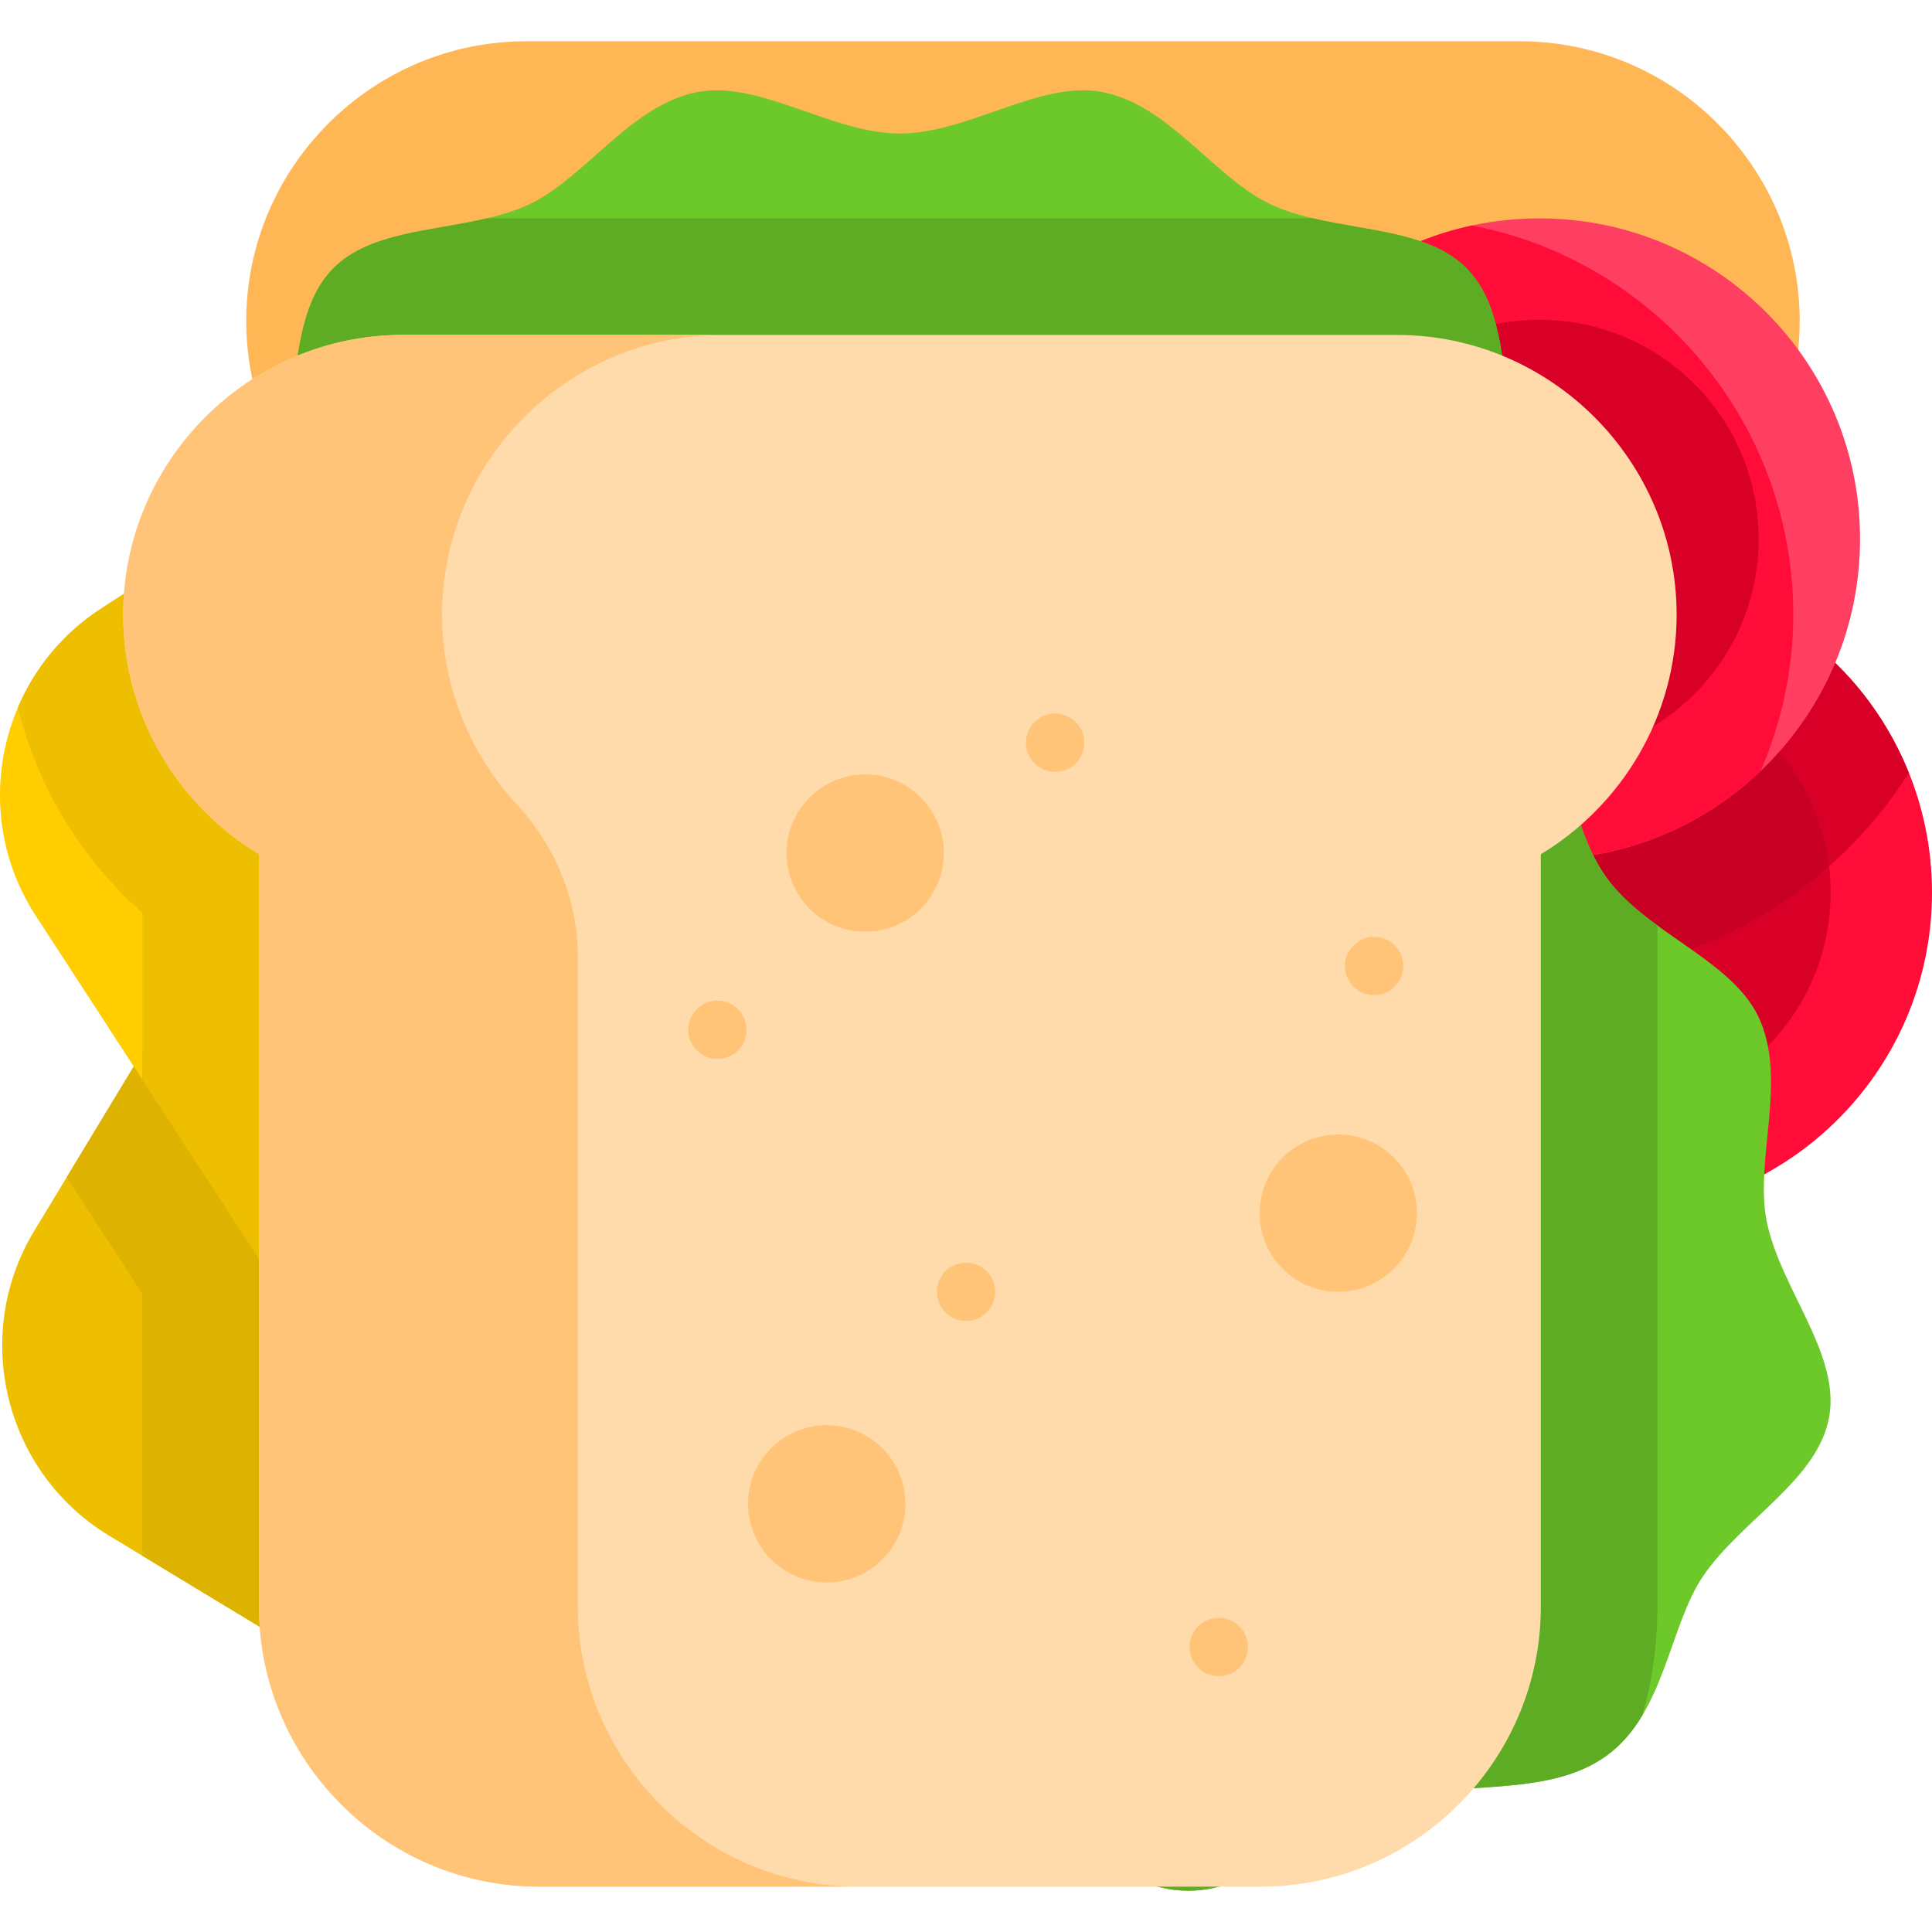
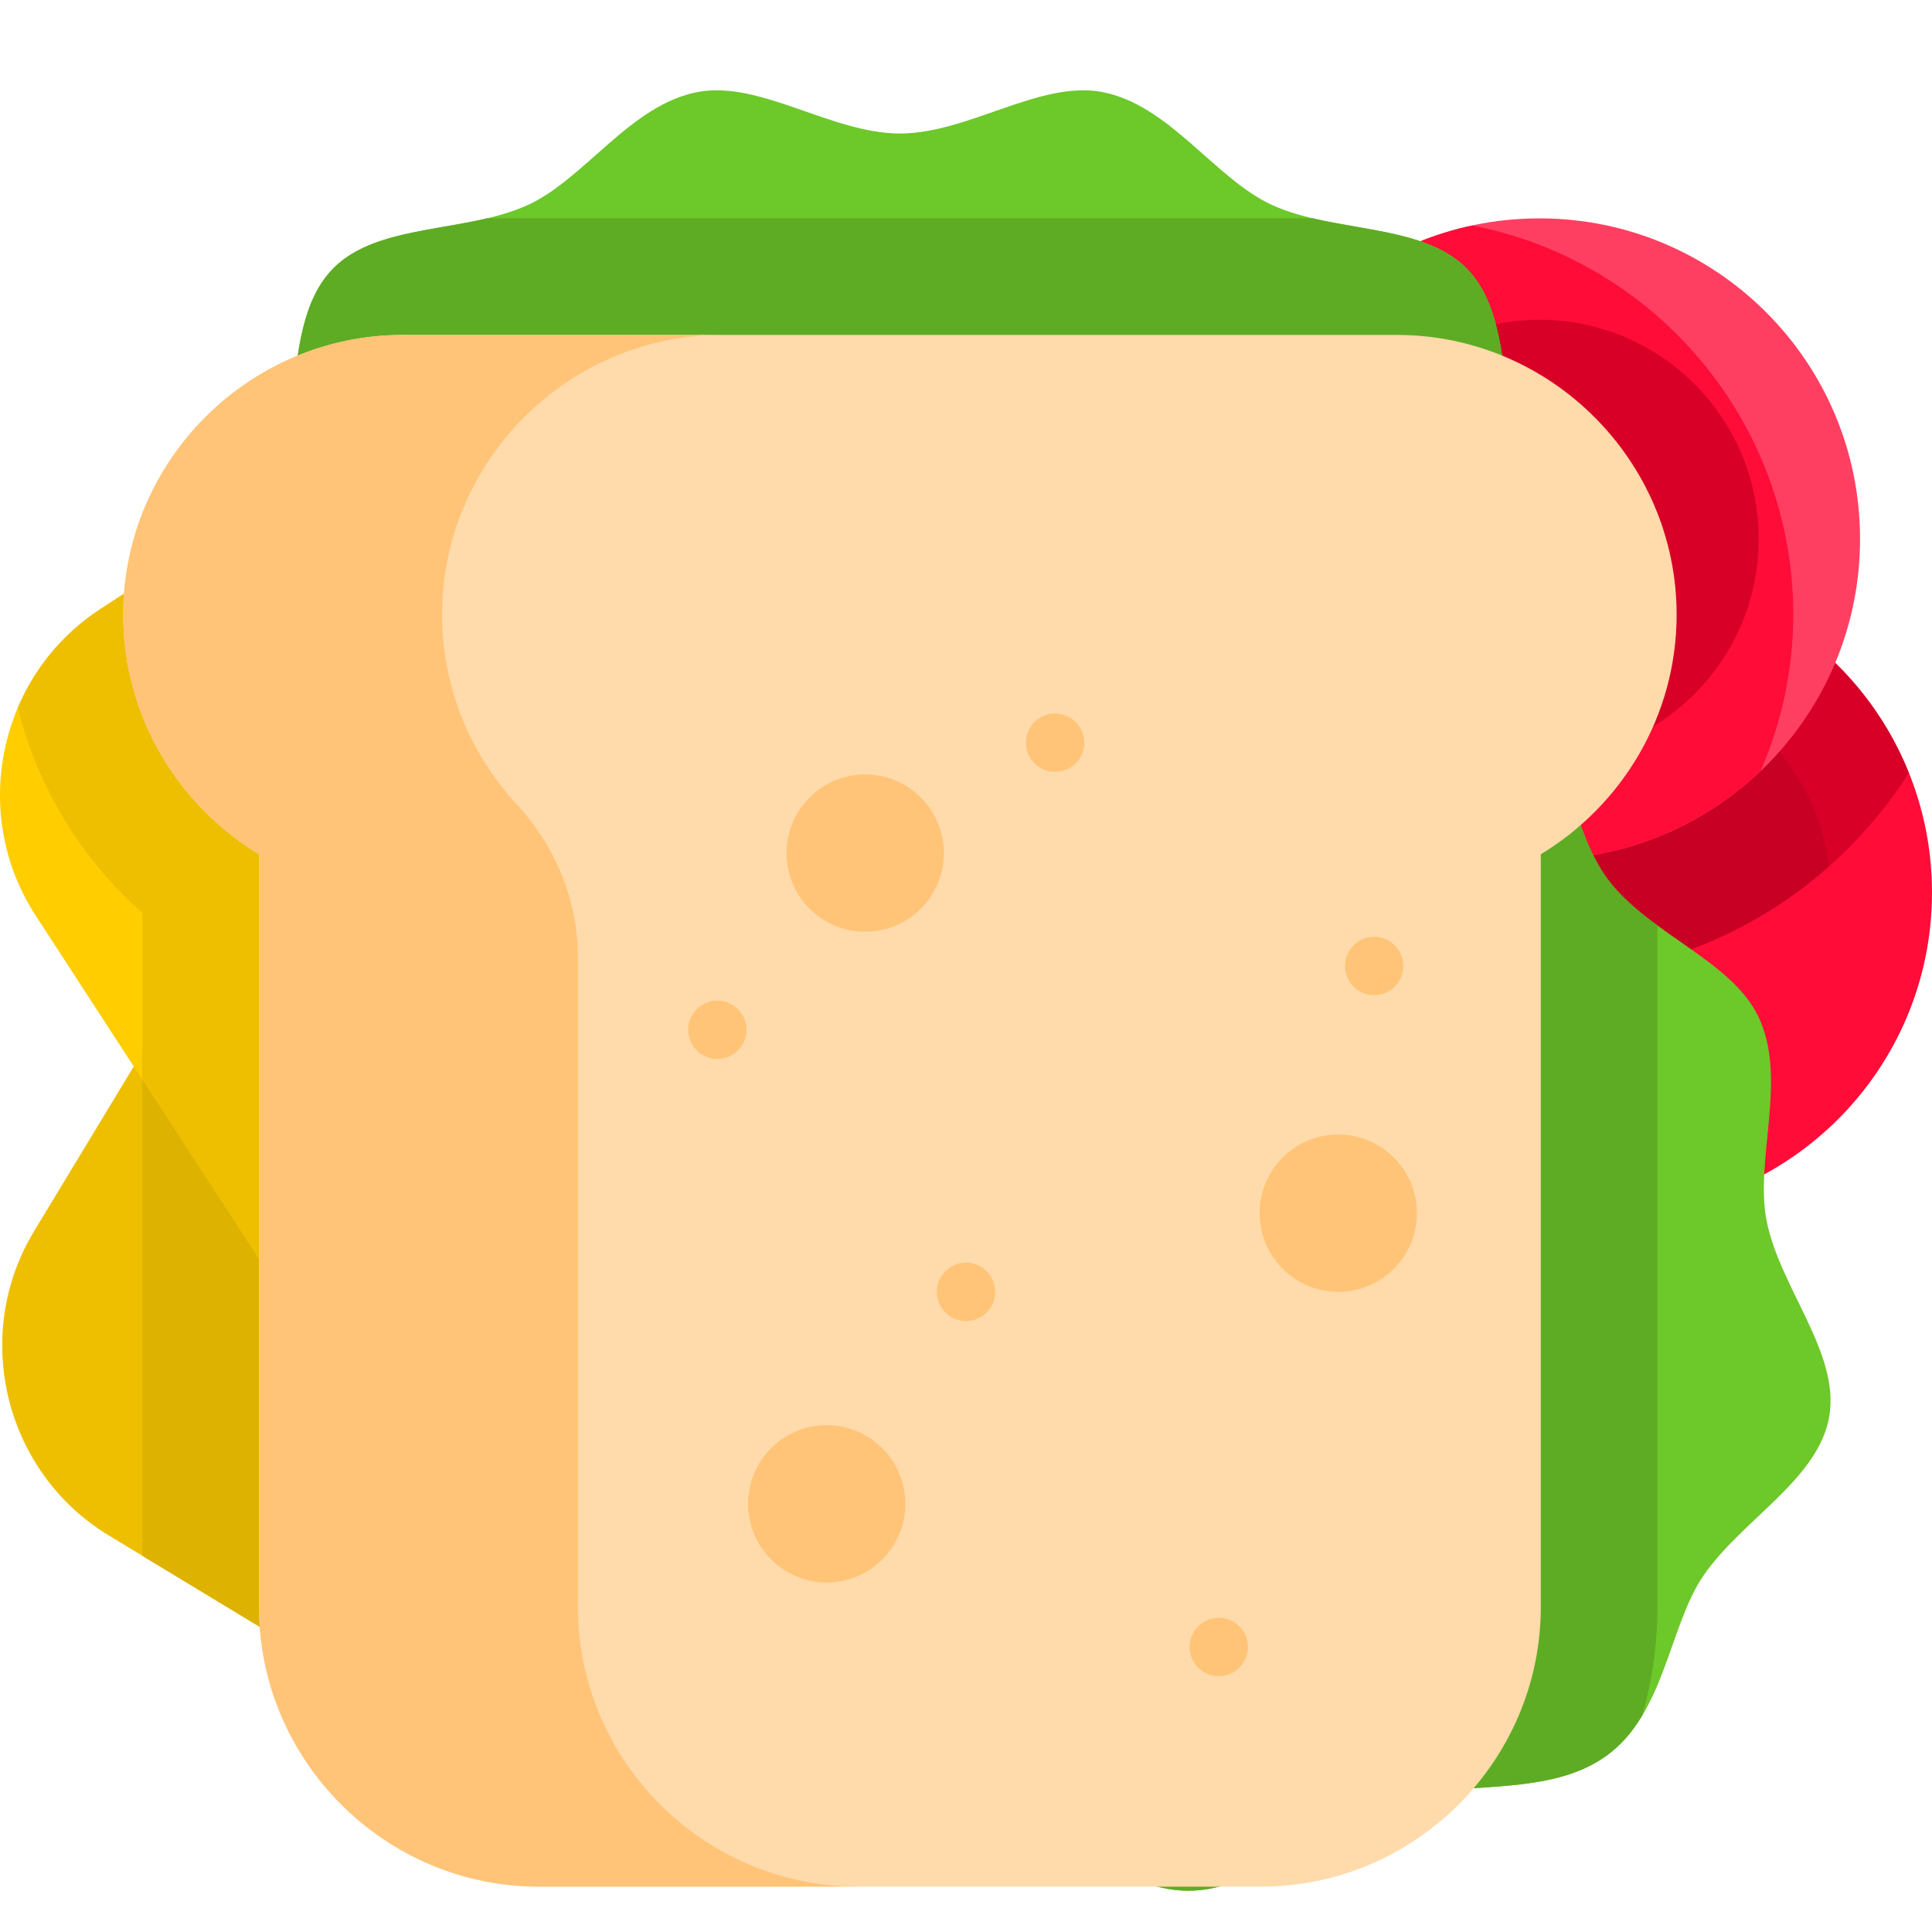
<svg xmlns="http://www.w3.org/2000/svg" width="100" height="100" viewBox="0 0 100 100" fill="none">
  <g clip-path="url(#clip0)">
-     <path d="M78.672 2.137H27.226C19.262 2.137 12.746 8.652 12.746 16.616C12.746 21.86 15.572 26.476 19.776 29.017V67.974C19.776 75.937 26.292 82.453 34.256 82.453H71.642C79.606 82.453 86.121 75.937 86.121 67.974V29.017C90.325 26.476 93.151 21.86 93.151 16.616C93.151 8.652 86.636 2.137 78.672 2.137Z" fill="#FFB655" />
    <path d="M83.404 62.791C92.57 62.791 100 55.361 100 46.195C100 37.03 92.57 29.6 83.404 29.6C74.239 29.6 66.809 37.03 66.809 46.195C66.809 55.361 74.239 62.791 83.404 62.791Z" fill="#FF0C38" />
-     <path d="M83.405 57.544C89.671 57.544 94.751 52.464 94.751 46.198C94.751 39.931 89.671 34.852 83.405 34.852C77.138 34.852 72.059 39.931 72.059 46.198C72.059 52.464 77.138 57.544 83.405 57.544Z" fill="#D80027" />
    <path d="M98.801 40.002C97.572 36.94 95.424 34.212 92.447 32.279C84.76 27.287 74.481 29.472 69.489 37.159C67.614 40.047 66.751 43.302 66.814 46.505C70.47 49.042 74.906 50.532 79.684 50.532C87.716 50.531 94.783 46.326 98.801 40.002Z" fill="#D80027" />
    <path d="M52.85 67.866L40.989 87.466C37.723 92.863 30.635 94.607 25.237 91.341L5.637 79.479C0.24 76.213 -1.504 69.125 1.763 63.727L13.624 44.127C16.89 38.73 23.979 36.987 29.376 40.253L48.976 52.114C54.373 55.381 56.117 62.469 52.85 67.866Z" fill="#EEBF00" />
-     <path d="M52.694 62.536C53.319 62.129 53.909 61.684 54.47 61.21C54.234 57.588 52.298 54.127 48.975 52.116L29.375 40.255C23.978 36.989 16.89 38.732 13.623 44.129L3.451 60.938L9.267 69.885C12.505 74.866 18.002 77.84 23.974 77.84C27.361 77.84 30.65 76.865 33.486 75.022L52.694 62.536Z" fill="#DDB200" />
    <path d="M49.405 57.472L30.197 69.958C24.908 73.397 17.767 71.882 14.329 66.593L1.843 47.385C-1.596 42.095 -0.081 34.955 5.208 31.516L24.416 19.03C29.706 15.592 36.847 17.106 40.285 22.396L52.771 41.604C56.209 46.894 54.694 54.035 49.405 57.472Z" fill="#FFCD00" />
    <path d="M94.663 44.844C94.274 41.622 92.514 38.589 89.579 36.683C84.324 33.27 77.297 34.764 73.884 40.019C72.014 42.9 71.62 46.311 72.509 49.369C74.762 50.123 77.172 50.533 79.676 50.533C85.419 50.533 90.669 48.381 94.663 44.844Z" fill="#C70024" />
    <path d="M79.68 44.494C88.845 44.494 96.276 37.064 96.276 27.899C96.276 18.733 88.845 11.303 79.68 11.303C70.514 11.303 63.084 18.733 63.084 27.899C63.084 37.064 70.514 44.494 79.68 44.494Z" fill="#FF3F62" />
    <path d="M92.82 31.815C92.82 21.835 85.656 13.497 76.201 11.672C68.707 13.272 63.086 19.928 63.086 27.899C63.086 37.065 70.516 44.495 79.682 44.495C84.122 44.495 88.151 42.748 91.13 39.908C92.226 37.38 92.82 34.629 92.82 31.815Z" fill="#FF0C38" />
    <path d="M79.68 39.245C85.947 39.245 91.027 34.165 91.027 27.899C91.027 21.633 85.947 16.553 79.68 16.553C73.414 16.553 68.334 21.633 68.334 27.899C68.334 34.165 73.414 39.245 79.68 39.245Z" fill="#D80027" />
    <path d="M9.756 33.544C9.756 37.352 13.328 40.549 14.443 43.986C15.6 47.547 14.629 52.226 16.787 55.19C18.966 58.185 23.73 58.697 26.724 60.876C29.689 63.034 31.637 67.418 35.198 68.575C38.634 69.691 42.772 67.325 46.58 67.325C50.389 67.325 54.526 69.691 57.962 68.575C61.523 67.418 63.471 63.034 66.436 60.876C69.43 58.697 74.194 58.184 76.373 55.19C78.531 52.226 77.56 47.547 78.717 43.986C79.832 40.549 83.404 37.352 83.404 33.544C83.404 29.813 79.874 26.999 78.802 24.047C77.591 20.713 78.264 16.279 75.916 13.896C73.587 11.532 69.041 12.077 65.832 10.606C62.879 9.253 60.508 5.387 57.004 4.755C53.788 4.174 50.11 6.91 46.58 6.91C43.051 6.91 39.372 4.174 36.157 4.755C32.652 5.387 30.281 9.253 27.328 10.607C24.12 12.078 19.573 11.533 17.244 13.897C14.896 16.279 15.57 20.714 14.359 24.048C13.286 26.999 9.756 29.813 9.756 33.544Z" fill="#6DC82A" />
    <path d="M39.997 31.199C36.911 33.431 36.413 38.199 34.282 41.117C32.073 44.141 27.713 46.096 26.575 49.581C25.426 53.101 27.802 57.262 27.791 60.965C27.779 64.632 25.368 68.779 26.518 72.343C27.627 75.782 31.969 77.748 34.2 80.834C36.431 83.92 36.939 88.659 39.856 90.79C42.88 92.998 47.575 92.007 51.06 93.145C54.58 94.294 57.787 97.855 61.49 97.866C65.157 97.877 68.379 94.35 71.943 93.2C75.381 92.09 80.066 93.111 83.151 90.879C86.174 88.693 86.386 84.184 88.15 81.585C90.142 78.65 94.13 76.597 94.685 73.298C95.236 70.026 92.13 66.661 91.442 63.199C90.808 60.013 92.551 55.826 91.011 52.616C89.597 49.67 85.225 48.292 83.157 45.432C81.089 42.572 81.15 37.989 78.795 35.723C76.229 33.254 71.707 33.598 68.879 31.998C65.807 30.26 63.585 26.257 60.305 25.754C56.998 25.248 53.8 28.392 50.389 29.364C47.368 30.225 43.019 29.014 39.997 31.199Z" fill="#6DC82A" />
    <path d="M48.976 52.116L29.376 40.255C23.979 36.989 16.891 38.732 13.624 44.129L7.371 54.462V80.53L25.237 91.343C30.635 94.609 37.723 92.865 40.989 87.468L52.85 67.868C56.117 62.471 54.373 55.383 48.976 52.116Z" fill="#DDB200" />
    <path d="M40.285 22.396C36.847 17.107 29.706 15.592 24.417 19.03L5.209 31.516C3.235 32.799 1.787 34.598 0.926 36.624C1.929 40.716 4.185 44.446 7.371 47.246V55.889L14.329 66.592C17.767 71.882 24.908 73.396 30.197 69.958L49.405 57.472C54.695 54.034 56.209 46.893 52.771 41.604L40.285 22.396Z" fill="#EEBF00" />
    <path d="M83.157 45.431C81.089 42.571 81.15 37.986 78.795 35.721C76.229 33.252 71.707 33.596 68.88 31.996C65.808 30.258 63.585 26.255 60.305 25.752C56.998 25.246 53.8 28.39 50.389 29.362C47.369 30.223 43.02 29.011 39.997 31.197C36.911 33.429 36.413 38.197 34.282 41.114C32.073 44.138 27.713 46.093 26.575 49.579C25.426 53.099 27.802 57.26 27.791 60.963C27.779 64.629 25.368 68.777 26.518 72.341C27.627 75.779 31.969 77.746 34.2 80.832C36.431 83.918 36.939 88.657 39.856 90.787C42.88 92.996 47.575 92.005 51.06 93.143C54.58 94.292 57.787 97.852 61.49 97.864C65.157 97.875 68.379 94.347 71.943 93.197C75.381 92.088 80.066 93.109 83.151 90.877C83.932 90.312 84.524 89.592 85.005 88.791C85.514 87.004 85.787 85.119 85.787 83.172V47.901C84.785 47.167 83.844 46.381 83.157 45.431Z" fill="#5EAC24" />
    <path d="M78.801 24.046C77.59 20.712 78.264 16.278 75.916 13.895C74.065 12.017 70.815 11.974 67.948 11.299H25.213C22.345 11.975 19.094 12.017 17.244 13.896C14.896 16.279 15.569 20.713 14.358 24.047C13.286 26.999 9.756 29.813 9.756 33.543C9.756 37.351 13.328 40.549 14.443 43.985C15.6 47.547 14.629 52.225 16.787 55.19C18.966 58.184 23.73 58.696 26.724 60.876C29.689 63.033 31.637 67.418 35.198 68.574C38.634 69.69 42.772 67.324 46.58 67.324C50.389 67.324 54.526 69.69 57.962 68.574C61.523 67.418 63.471 63.033 66.436 60.875C69.43 58.696 74.194 58.184 76.373 55.19C78.531 52.225 77.56 47.547 78.717 43.985C79.832 40.549 83.404 37.351 83.404 33.543C83.404 29.812 79.874 26.998 78.801 24.046Z" fill="#5EAC24" />
    <path d="M72.303 17.336H20.857C12.893 17.336 6.377 23.852 6.377 31.816C6.377 37.06 9.203 41.675 13.407 44.216V83.173C13.407 91.137 19.923 97.652 27.887 97.652H65.272C73.236 97.652 79.752 91.137 79.752 83.173V44.216C83.956 41.675 86.782 37.06 86.782 31.816C86.782 23.852 80.266 17.336 72.303 17.336Z" fill="#FFDAAA" />
    <path d="M29.912 83.171V49.545C29.912 46.602 28.752 43.798 26.751 41.639C24.353 39.053 22.882 35.597 22.882 31.814C22.882 23.85 29.398 17.334 37.361 17.334H20.857C12.893 17.334 6.377 23.85 6.377 31.814C6.377 37.058 9.203 41.673 13.407 44.214V83.171C13.407 91.135 19.923 97.65 27.887 97.65H44.391C36.428 97.651 29.912 91.135 29.912 83.171Z" fill="#FFC477" />
    <path d="M44.783 48.226C47.031 48.226 48.853 46.404 48.853 44.156C48.853 41.908 47.031 40.086 44.783 40.086C42.535 40.086 40.713 41.908 40.713 44.156C40.713 46.404 42.535 48.226 44.783 48.226Z" fill="#FFC477" />
    <path d="M42.791 81.908C45.038 81.908 46.861 80.085 46.861 77.838C46.861 75.59 45.038 73.768 42.791 73.768C40.543 73.768 38.721 75.59 38.721 77.838C38.721 80.085 40.543 81.908 42.791 81.908Z" fill="#FFC477" />
    <path d="M69.269 66.863C71.517 66.863 73.339 65.04 73.339 62.793C73.339 60.545 71.517 58.723 69.269 58.723C67.021 58.723 65.199 60.545 65.199 62.793C65.199 65.04 67.021 66.863 69.269 66.863Z" fill="#FFC477" />
    <path d="M50.001 68.374C50.835 68.374 51.51 67.698 51.51 66.865C51.51 66.031 50.835 65.356 50.001 65.356C49.168 65.356 48.492 66.031 48.492 66.865C48.492 67.698 49.168 68.374 50.001 68.374Z" fill="#FFC477" />
    <path d="M63.083 86.756C63.917 86.756 64.592 86.081 64.592 85.247C64.592 84.414 63.917 83.738 63.083 83.738C62.25 83.738 61.574 84.414 61.574 85.247C61.574 86.081 62.25 86.756 63.083 86.756Z" fill="#FFC477" />
    <path d="M37.13 54.813C37.964 54.813 38.639 54.137 38.639 53.304C38.639 52.471 37.964 51.795 37.13 51.795C36.297 51.795 35.621 52.471 35.621 53.304C35.621 54.137 36.297 54.813 37.13 54.813Z" fill="#FFC477" />
    <path d="M54.612 39.95C55.446 39.95 56.122 39.274 56.122 38.441C56.122 37.607 55.446 36.932 54.612 36.932C53.779 36.932 53.103 37.607 53.103 38.441C53.103 39.274 53.779 39.95 54.612 39.95Z" fill="#FFC477" />
    <path d="M71.124 51.508C71.958 51.508 72.633 50.833 72.633 49.999C72.633 49.166 71.958 48.49 71.124 48.49C70.291 48.49 69.615 49.166 69.615 49.999C69.615 50.833 70.291 51.508 71.124 51.508Z" fill="#FFC477" />
  </g>
  <defs>
    <clipPath id="clip0">
      <rect width="100" height="100" fill="white" />
    </clipPath>
  </defs>
</svg>